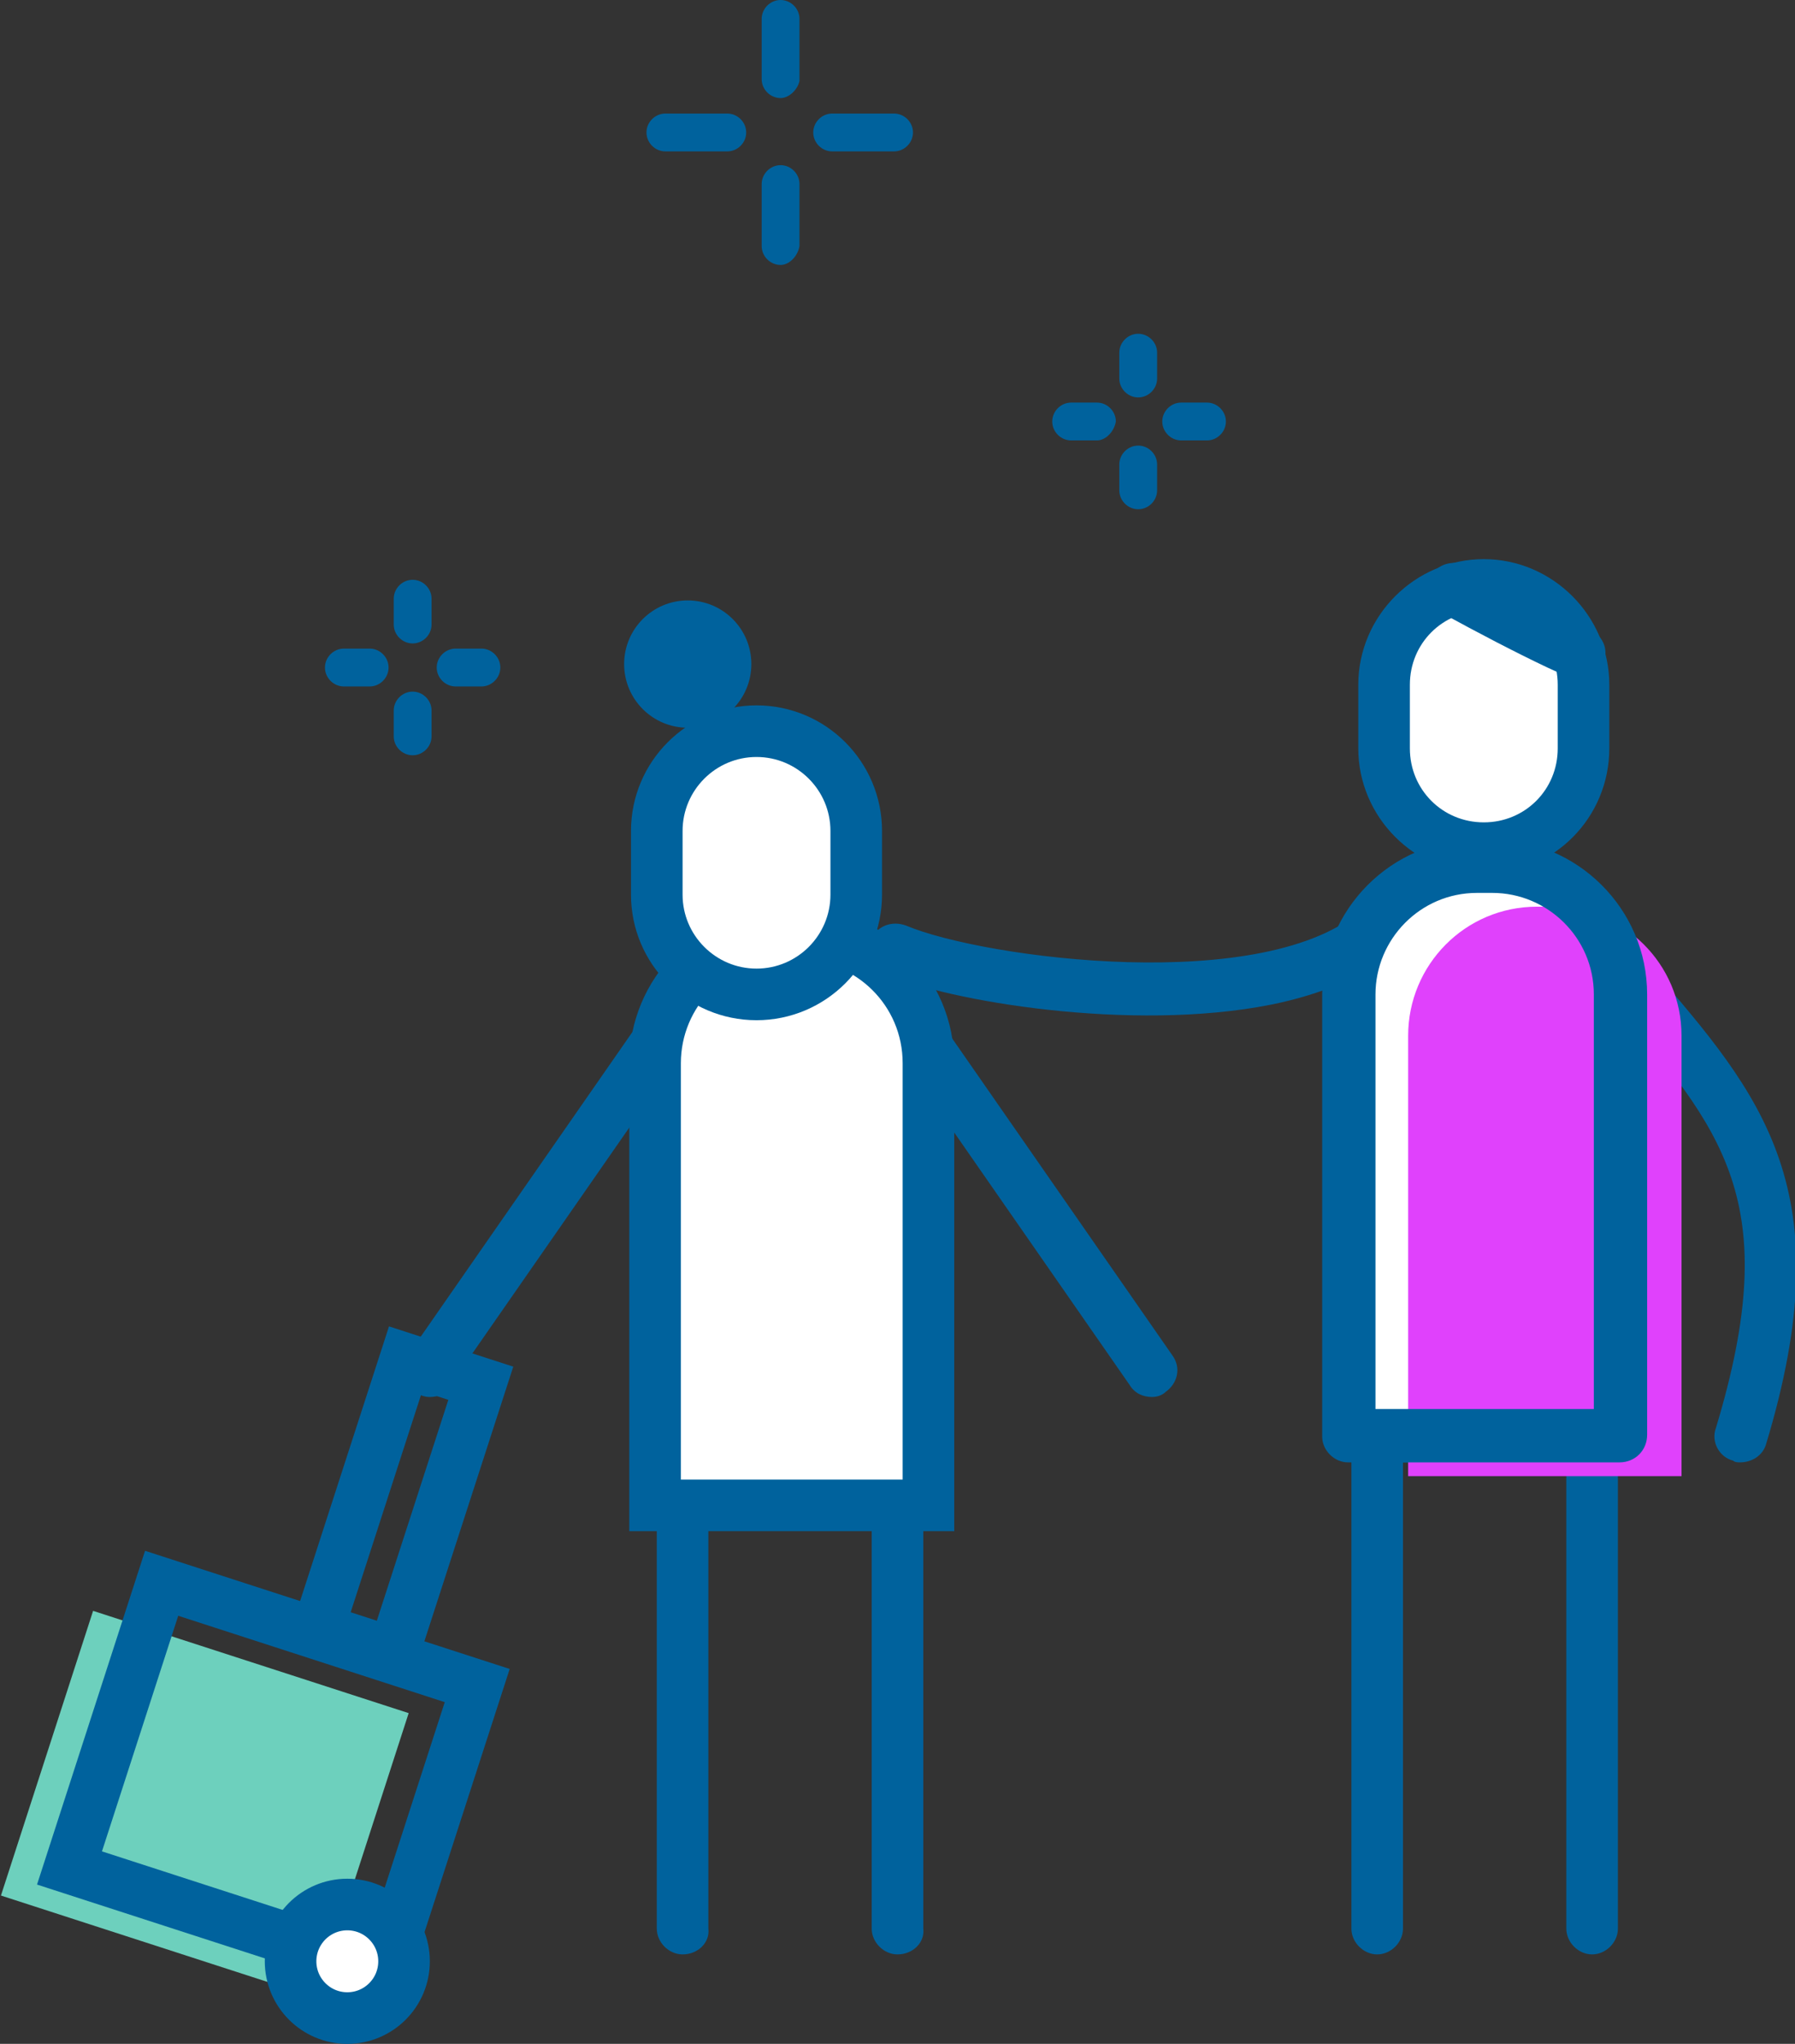
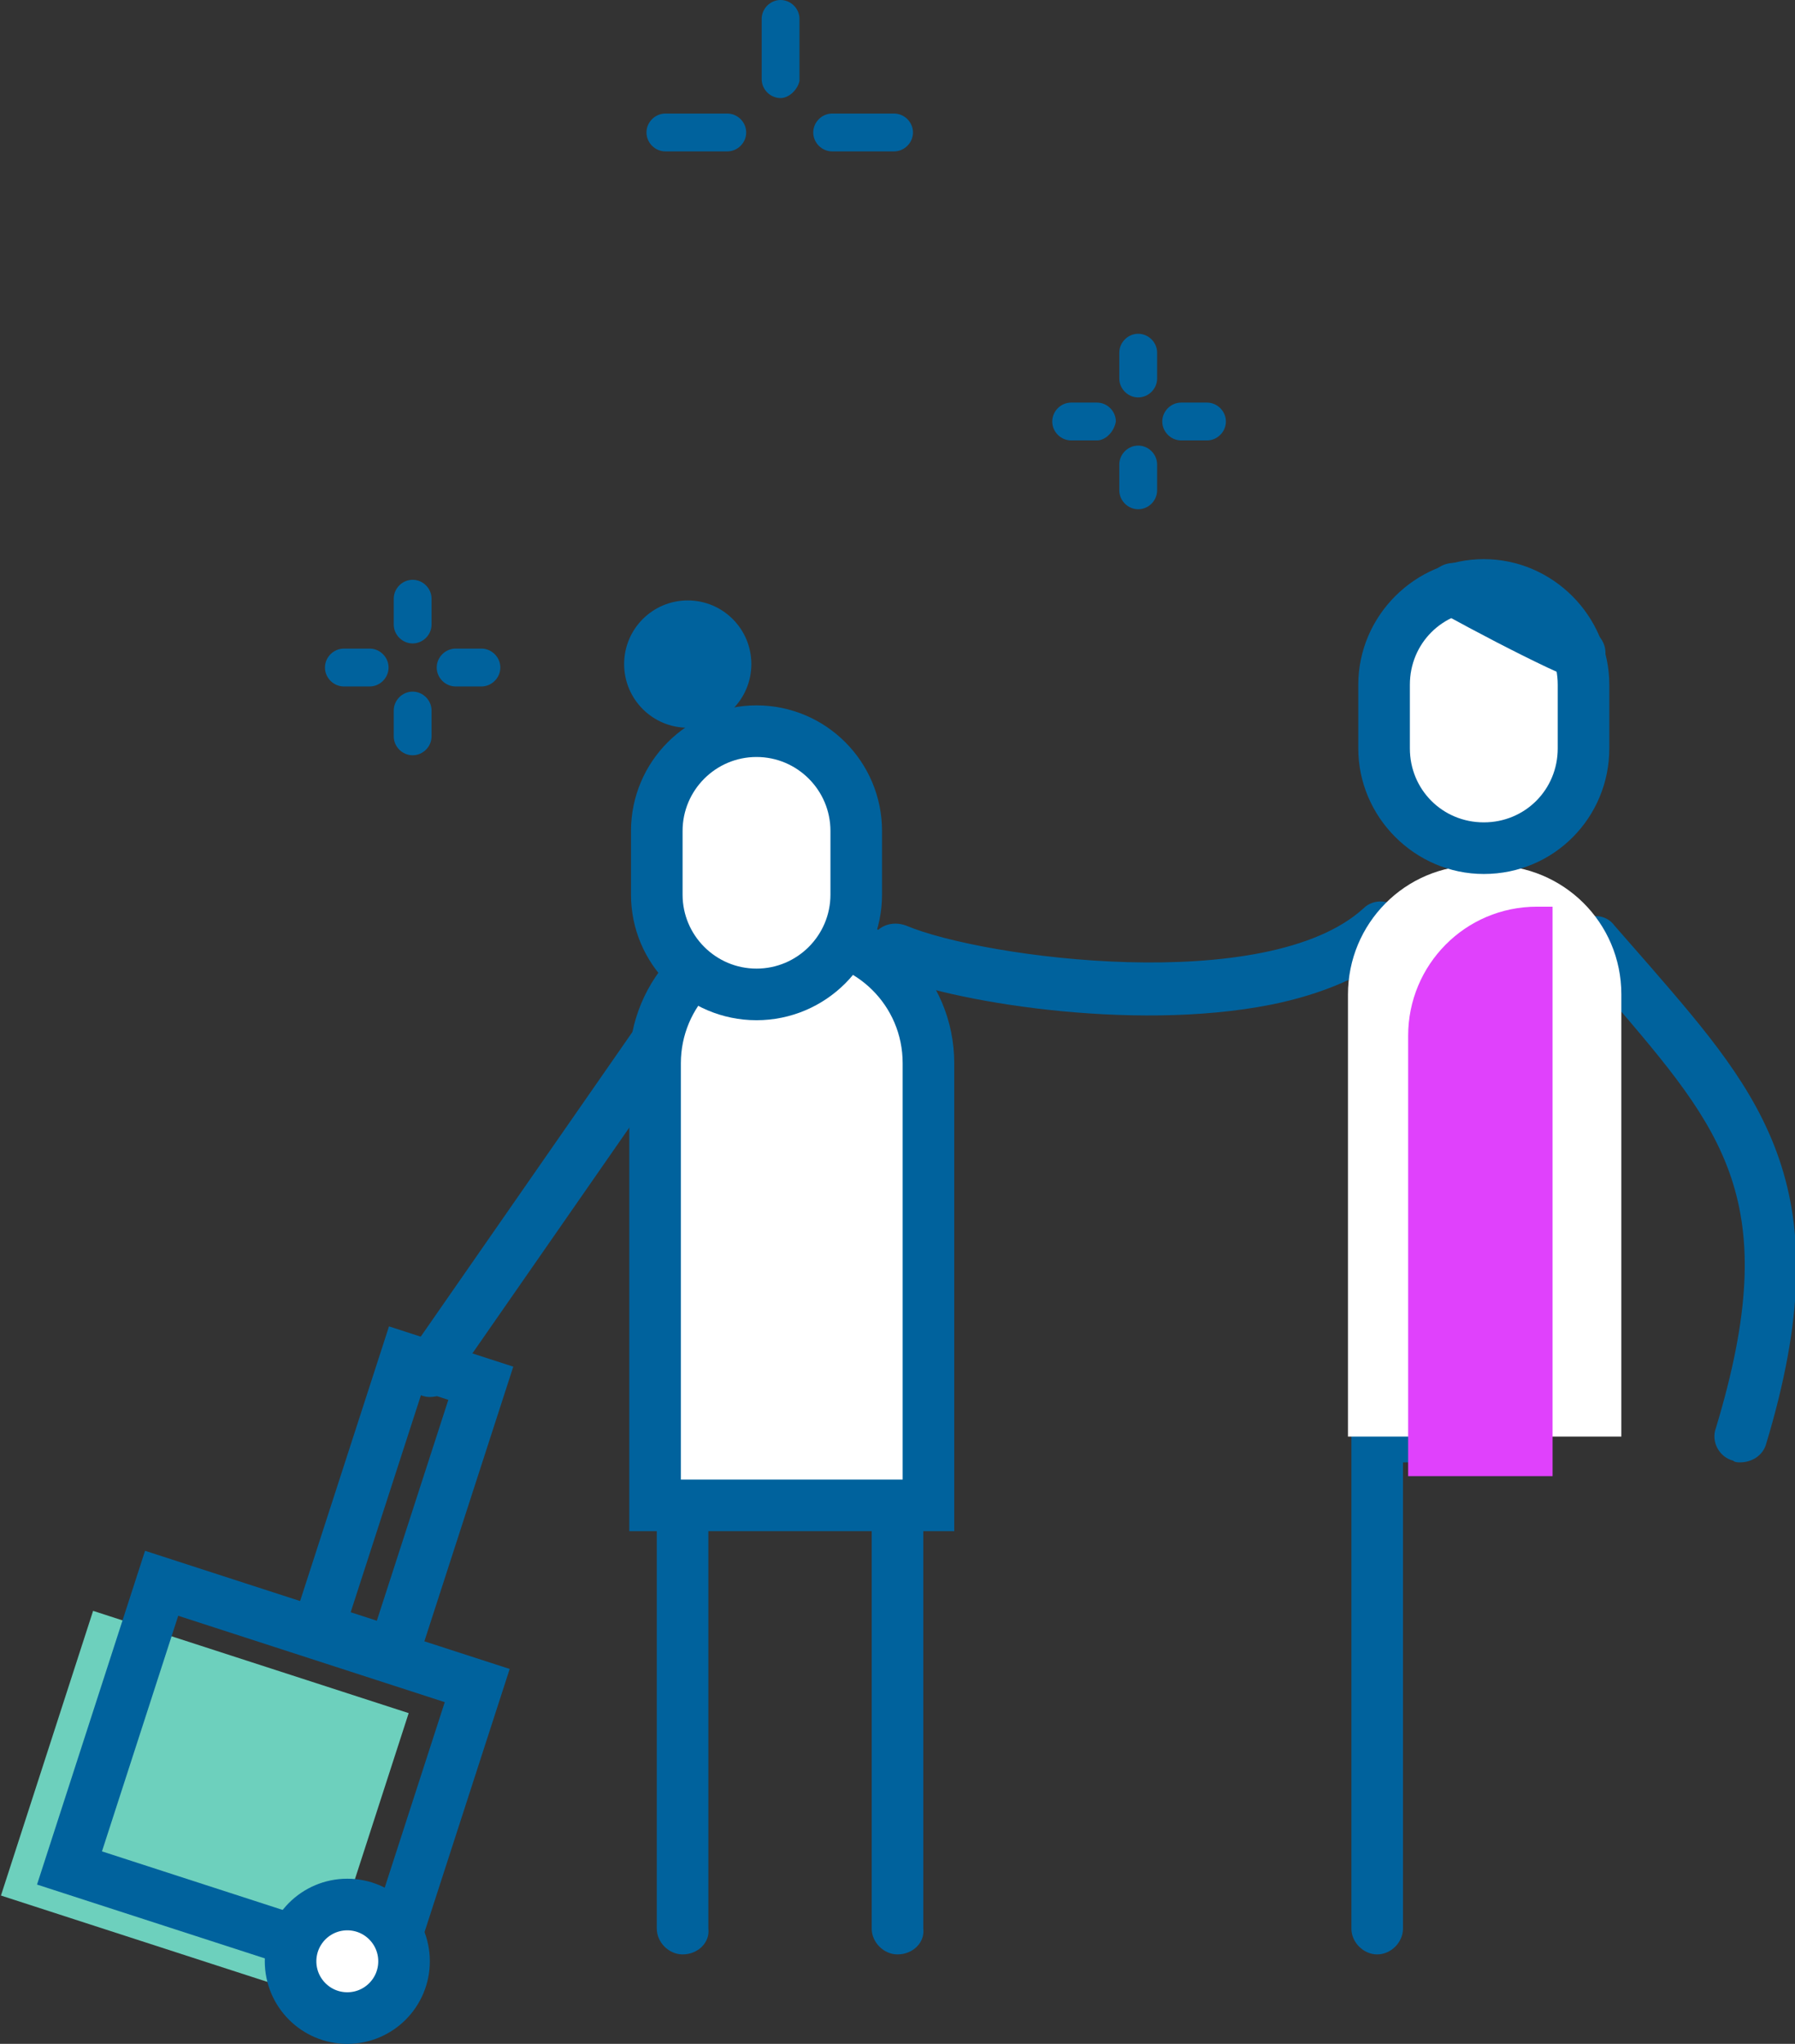
<svg xmlns="http://www.w3.org/2000/svg" version="1.1" id="Laag_1" x="0px" y="0px" viewBox="0 0 104.4 118.8" style="enable-background:new 0 0 104.4 118.8;" xml:space="preserve">
  <rect x="0" y="0" width="104.4" height="118.8" fill="#333333" stroke="none" />
  <style type="text/css"> .st0{fill-rule:evenodd;clip-rule:evenodd;fill:#6DD0BD;} .st1{fill:#00629D;} .st2{fill-rule:evenodd;clip-rule:evenodd;fill:#FFFFFF;} .st3{fill-rule:evenodd;clip-rule:evenodd;fill:#E041FC;} .st4{fill-rule:evenodd;clip-rule:evenodd;fill:#FFFFFF;stroke:#00629D;stroke-width:3;stroke-miterlimit:10;} .st5{fill-rule:evenodd;clip-rule:evenodd;fill:#00629D;} .st6{fill-rule:evenodd;clip-rule:evenodd;fill:none;stroke:#00629D;stroke-width:3;stroke-miterlimit:10;} </style>
  <rect x="2.2" y="96.2" transform="matrix(0.951 0.308 -0.308 0.951 32.952 1.467)" class="st0" width="19.3" height="17.4" />
  <g>
    <path class="st1" d="M101.2,85c-0.1,0-0.3,0-0.4-0.1c-0.8-0.2-1.3-1.1-1-1.9c4-13.2,0.4-17.3-6.1-24.9c-0.7-0.8-1.4-1.6-2.1-2.4 c-0.5-0.6-0.5-1.6,0.2-2.1c0.6-0.5,1.6-0.5,2.1,0.2c0.7,0.8,1.4,1.6,2.1,2.4c6.5,7.5,11.2,13,6.7,27.8 C102.5,84.6,101.9,85,101.2,85z" />
  </g>
  <g>
    <path class="st1" d="M73.9,58.4c-8.1,1.6-18.8-0.2-22.4-1.8c-0.8-0.3-1.1-1.2-0.8-2c0.3-0.8,1.2-1.1,2-0.8c4.5,1.9,21,4.1,26.6-1 c0.6-0.6,1.6-0.5,2.2,0.1c0.6,0.6,0.5,1.6-0.1,2.2C79.5,56.7,76.9,57.8,73.9,58.4z" />
  </g>
  <g>
    <g>
-       <path class="st1" d="M92.6,113.6c-0.8,0-1.5-0.7-1.5-1.5V85h-5.9c-0.8,0-1.5-0.7-1.5-1.5c0-0.8,0.7-1.5,1.5-1.5h7.4 c0.8,0,1.5,0.7,1.5,1.5v28.6C94.1,112.9,93.4,113.6,92.6,113.6z" />
-     </g>
+       </g>
    <g>
      <path class="st1" d="M80.1,113.6c-0.8,0-1.5-0.7-1.5-1.5V83.5c0-0.8,0.7-1.5,1.5-1.5h7.4c0.8,0,1.5,0.7,1.5,1.5 c0,0.8-0.7,1.5-1.5,1.5h-5.9v27.1C81.6,112.9,80.9,113.6,80.1,113.6z" />
    </g>
  </g>
  <g>
    <g>
      <path class="st2" d="M94.2,83.5H78.4V57.8c0-4.1,3.3-7.5,7.5-7.5h0.9c4.1,0,7.5,3.3,7.5,7.5V83.5z" />
    </g>
    <g>
-       <path class="st3" d="M97.7,85.8H81.9V60.2c0-4.1,3.3-7.5,7.5-7.5h0.9c4.1,0,7.5,3.3,7.5,7.5V85.8z" />
+       <path class="st3" d="M97.7,85.8H81.9V60.2c0-4.1,3.3-7.5,7.5-7.5h0.9V85.8z" />
    </g>
    <g>
-       <path class="st1" d="M94.2,85H78.4c-0.8,0-1.5-0.7-1.5-1.5V57.8c0-4.9,4-9,9-9h0.9c4.9,0,9,4,9,9v25.6C95.8,84.3,95.1,85,94.2,85z M79.9,81.9h12.8V57.8c0-3.3-2.7-5.9-5.9-5.9h-0.9c-3.3,0-5.9,2.7-5.9,5.9V81.9z" />
-     </g>
+       </g>
  </g>
  <g>
    <g>
      <path class="st2" d="M86.3,49.3L86.3,49.3c-3.2,0-5.8-2.6-5.8-5.8v-3.7c0-3.2,2.6-5.8,5.8-5.8h0c3.2,0,5.8,2.6,5.8,5.8v3.7 C92.1,46.7,89.5,49.3,86.3,49.3z" />
    </g>
    <g>
      <path class="st1" d="M86.3,50.8c-4,0-7.3-3.3-7.3-7.3v-3.7c0-4,3.3-7.3,7.3-7.3s7.3,3.3,7.3,7.3v3.7 C93.6,47.5,90.4,50.8,86.3,50.8z M86.3,35.5c-2.4,0-4.3,1.9-4.3,4.3v3.7c0,2.4,1.9,4.3,4.3,4.3s4.3-1.9,4.3-4.3v-3.7 C90.6,37.4,88.7,35.5,86.3,35.5z" />
    </g>
  </g>
  <g>
    <g>
      <path class="st2" d="M84.6,34.3c2.5,1.4,5.1,2.6,7.3,3.7L84.6,34.3z" />
    </g>
    <g>
      <path class="st1" d="M91.8,39.5c-0.2,0-0.5-0.1-0.7-0.2L90,38.8c-1.9-0.9-4-2-6.2-3.2c-0.7-0.4-1-1.3-0.6-2.1 c0.4-0.7,1.3-1,2.1-0.6c2,1.2,4.1,2.2,6,3.1l1.2,0.6c0.8,0.4,1.1,1.3,0.7,2C92.9,39.2,92.4,39.5,91.8,39.5z" />
    </g>
  </g>
  <g>
-     <path class="st1" d="M67,81.2c-0.5,0-1-0.2-1.3-0.7l-14.6-21c-0.5-0.7-0.3-1.6,0.4-2.1c0.7-0.5,1.6-0.3,2.1,0.4l14.6,21 c0.5,0.7,0.3,1.6-0.4,2.1C67.6,81.1,67.3,81.2,67,81.2z" />
-   </g>
+     </g>
  <g>
    <path class="st1" d="M25,81.2c-0.3,0-0.6-0.1-0.9-0.3c-0.7-0.5-0.9-1.4-0.4-2.1l14.6-21c0.5-0.7,1.4-0.9,2.1-0.4 c0.7,0.5,0.9,1.4,0.4,2.1l-14.6,21C26,81,25.5,81.2,25,81.2z" />
  </g>
  <g>
    <g>
      <path class="st1" d="M52.2,113.6c-0.8,0-1.5-0.7-1.5-1.5V85h-5.9c-0.8,0-1.5-0.7-1.5-1.5c0-0.8,0.7-1.5,1.5-1.5h7.4 c0.8,0,1.5,0.7,1.5,1.5v28.6C53.8,112.9,53.1,113.6,52.2,113.6z" />
    </g>
    <g>
      <path class="st1" d="M39.7,113.6c-0.8,0-1.5-0.7-1.5-1.5V83.5c0-0.8,0.7-1.5,1.5-1.5h7.4c0.8,0,1.5,0.7,1.5,1.5 c0,0.8-0.7,1.5-1.5,1.5h-5.9v27.1C41.3,112.9,40.6,113.6,39.7,113.6z" />
    </g>
  </g>
  <g>
    <path class="st4" d="M53.9,87.5H38.1V61.8c0-4.1,3.3-7.5,7.5-7.5h0.9c4.1,0,7.5,3.3,7.5,7.5V87.5z" />
  </g>
  <g>
    <path class="st4" d="M44,57.8L44,57.8c-3.2,0-5.8-2.6-5.8-5.8v-3.7c0-3.2,2.6-5.8,5.8-5.8h0c3.2,0,5.8,2.6,5.8,5.8V52 C49.8,55.2,47.2,57.8,44,57.8z" />
  </g>
  <circle class="st5" cx="40" cy="38.6" r="3.7" />
  <g>
    <g>
      <g>
        <g>
          <path class="st2" d="M38.7,7.7h3.6H38.7z" />
        </g>
        <g>
          <path class="st1" d="M42.3,8.8h-3.6c-0.6,0-1.1-0.5-1.1-1.1c0-0.6,0.5-1.1,1.1-1.1h3.6c0.6,0,1.1,0.5,1.1,1.1 C43.4,8.3,42.9,8.8,42.3,8.8z" />
        </g>
      </g>
      <g>
        <g>
          <path class="st2" d="M48.4,7.7H52H48.4z" />
        </g>
        <g>
          <path class="st1" d="M52,8.8h-3.6c-0.6,0-1.1-0.5-1.1-1.1c0-0.6,0.5-1.1,1.1-1.1H52c0.6,0,1.1,0.5,1.1,1.1 C53.1,8.3,52.6,8.8,52,8.8z" />
        </g>
      </g>
      <g>
        <g>
          <path class="st2" d="M45.4,14.4v-3.6V14.4z" />
        </g>
        <g>
-           <path class="st1" d="M45.4,15.4c-0.6,0-1.1-0.5-1.1-1.1v-3.6c0-0.6,0.5-1.1,1.1-1.1c0.6,0,1.1,0.5,1.1,1.1v3.6 C46.4,14.9,45.9,15.4,45.4,15.4z" />
-         </g>
+           </g>
      </g>
      <g>
        <g>
          <path class="st2" d="M45.4,4.7V1.1V4.7z" />
        </g>
        <g>
          <path class="st1" d="M45.4,5.7c-0.6,0-1.1-0.5-1.1-1.1V1.1c0-0.6,0.5-1.1,1.1-1.1c0.6,0,1.1,0.5,1.1,1.1v3.6 C46.4,5.2,45.9,5.7,45.4,5.7z" />
        </g>
      </g>
    </g>
    <g>
      <g>
        <g>
          <path class="st2" d="M62.2,24.5h1.5H62.2z" />
        </g>
        <g>
          <path class="st1" d="M63.8,25.6h-1.5c-0.6,0-1.1-0.5-1.1-1.1c0-0.6,0.5-1.1,1.1-1.1h1.5c0.6,0,1.1,0.5,1.1,1.1 C64.8,25.1,64.3,25.6,63.8,25.6z" />
        </g>
      </g>
      <g>
        <g>
          <path class="st2" d="M68.7,24.5h1.5H68.7z" />
        </g>
        <g>
          <path class="st1" d="M70.2,25.6h-1.5c-0.6,0-1.1-0.5-1.1-1.1c0-0.6,0.5-1.1,1.1-1.1h1.5c0.6,0,1.1,0.5,1.1,1.1 C71.3,25.1,70.8,25.6,70.2,25.6z" />
        </g>
      </g>
      <g>
        <g>
          <path class="st2" d="M66.2,28.5V27V28.5z" />
        </g>
        <g>
          <path class="st1" d="M66.2,29.6c-0.6,0-1.1-0.5-1.1-1.1V27c0-0.6,0.5-1.1,1.1-1.1c0.6,0,1.1,0.5,1.1,1.1v1.5 C67.3,29.1,66.8,29.6,66.2,29.6z" />
        </g>
      </g>
      <g>
        <g>
          <path class="st2" d="M66.2,22.1v-1.5V22.1z" />
        </g>
        <g>
          <path class="st1" d="M66.2,23.1c-0.6,0-1.1-0.5-1.1-1.1v-1.5c0-0.6,0.5-1.1,1.1-1.1c0.6,0,1.1,0.5,1.1,1.1v1.5 C67.3,22.6,66.8,23.1,66.2,23.1z" />
        </g>
      </g>
    </g>
    <g>
      <g>
        <g>
          <path class="st2" d="M20,38.8h1.5H20z" />
        </g>
        <g>
          <path class="st1" d="M21.5,39.9H20c-0.6,0-1.1-0.5-1.1-1.1c0-0.6,0.5-1.1,1.1-1.1h1.5c0.6,0,1.1,0.5,1.1,1.1 C22.6,39.4,22.1,39.9,21.5,39.9z" />
        </g>
      </g>
      <g>
        <g>
-           <path class="st2" d="M26.5,38.8H28H26.5z" />
-         </g>
+           </g>
        <g>
          <path class="st1" d="M28,39.9h-1.5c-0.6,0-1.1-0.5-1.1-1.1c0-0.6,0.5-1.1,1.1-1.1H28c0.6,0,1.1,0.5,1.1,1.1 C29.1,39.4,28.6,39.9,28,39.9z" />
        </g>
      </g>
      <g>
        <g>
          <path class="st2" d="M24,42.8v-1.5V42.8z" />
        </g>
        <g>
          <path class="st1" d="M24,43.9c-0.6,0-1.1-0.5-1.1-1.1v-1.5c0-0.6,0.5-1.1,1.1-1.1c0.6,0,1.1,0.5,1.1,1.1v1.5 C25.1,43.4,24.6,43.9,24,43.9z" />
        </g>
      </g>
      <g>
        <g>
          <path class="st2" d="M24,36.4v-1.5V36.4z" />
        </g>
        <g>
          <path class="st1" d="M24,37.4c-0.6,0-1.1-0.5-1.1-1.1v-1.5c0-0.6,0.5-1.1,1.1-1.1c0.6,0,1.1,0.5,1.1,1.1v1.5 C25.1,36.9,24.6,37.4,24,37.4z" />
        </g>
      </g>
    </g>
  </g>
  <rect x="20.9" y="79.3" transform="matrix(0.951 0.308 -0.308 0.951 28.138 -2.867)" class="st6" width="4.6" height="16.5" />
  <rect x="6.2" y="94.6" transform="matrix(0.951 0.308 -0.308 0.951 32.642 0.154)" class="st6" width="19.3" height="17.4" />
  <circle class="st4" cx="20.2" cy="114" r="3.3" />
</svg>